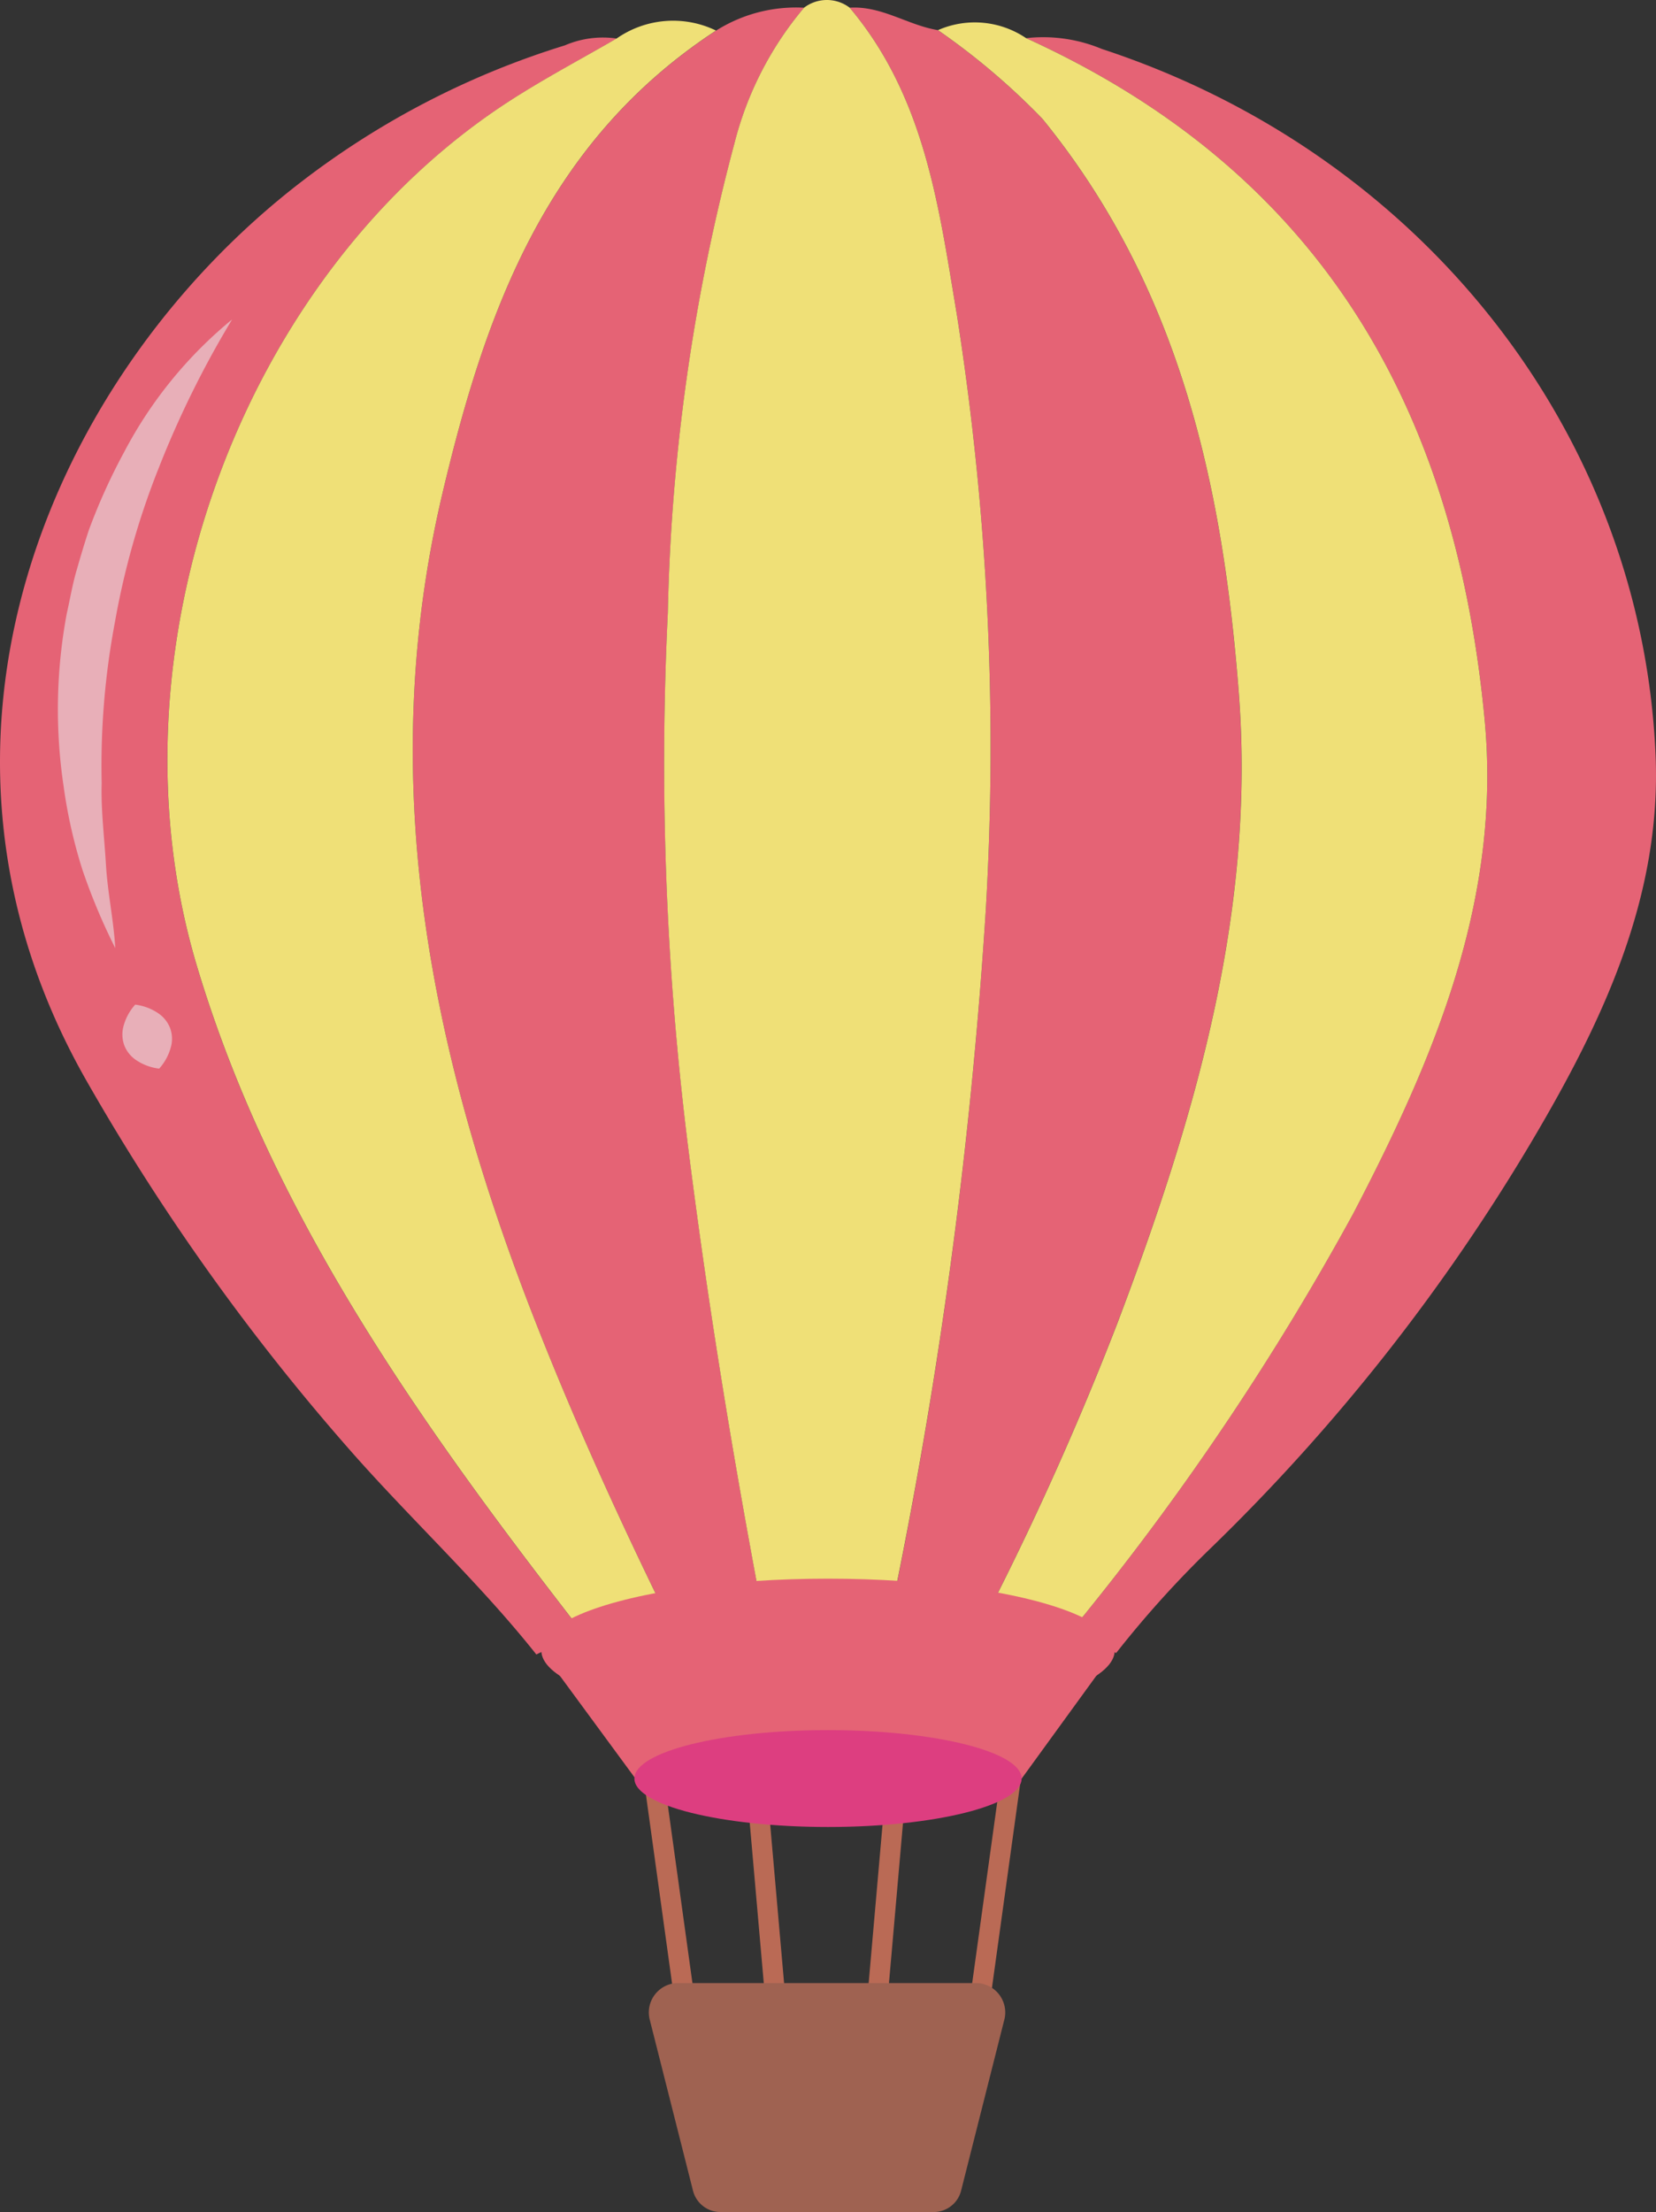
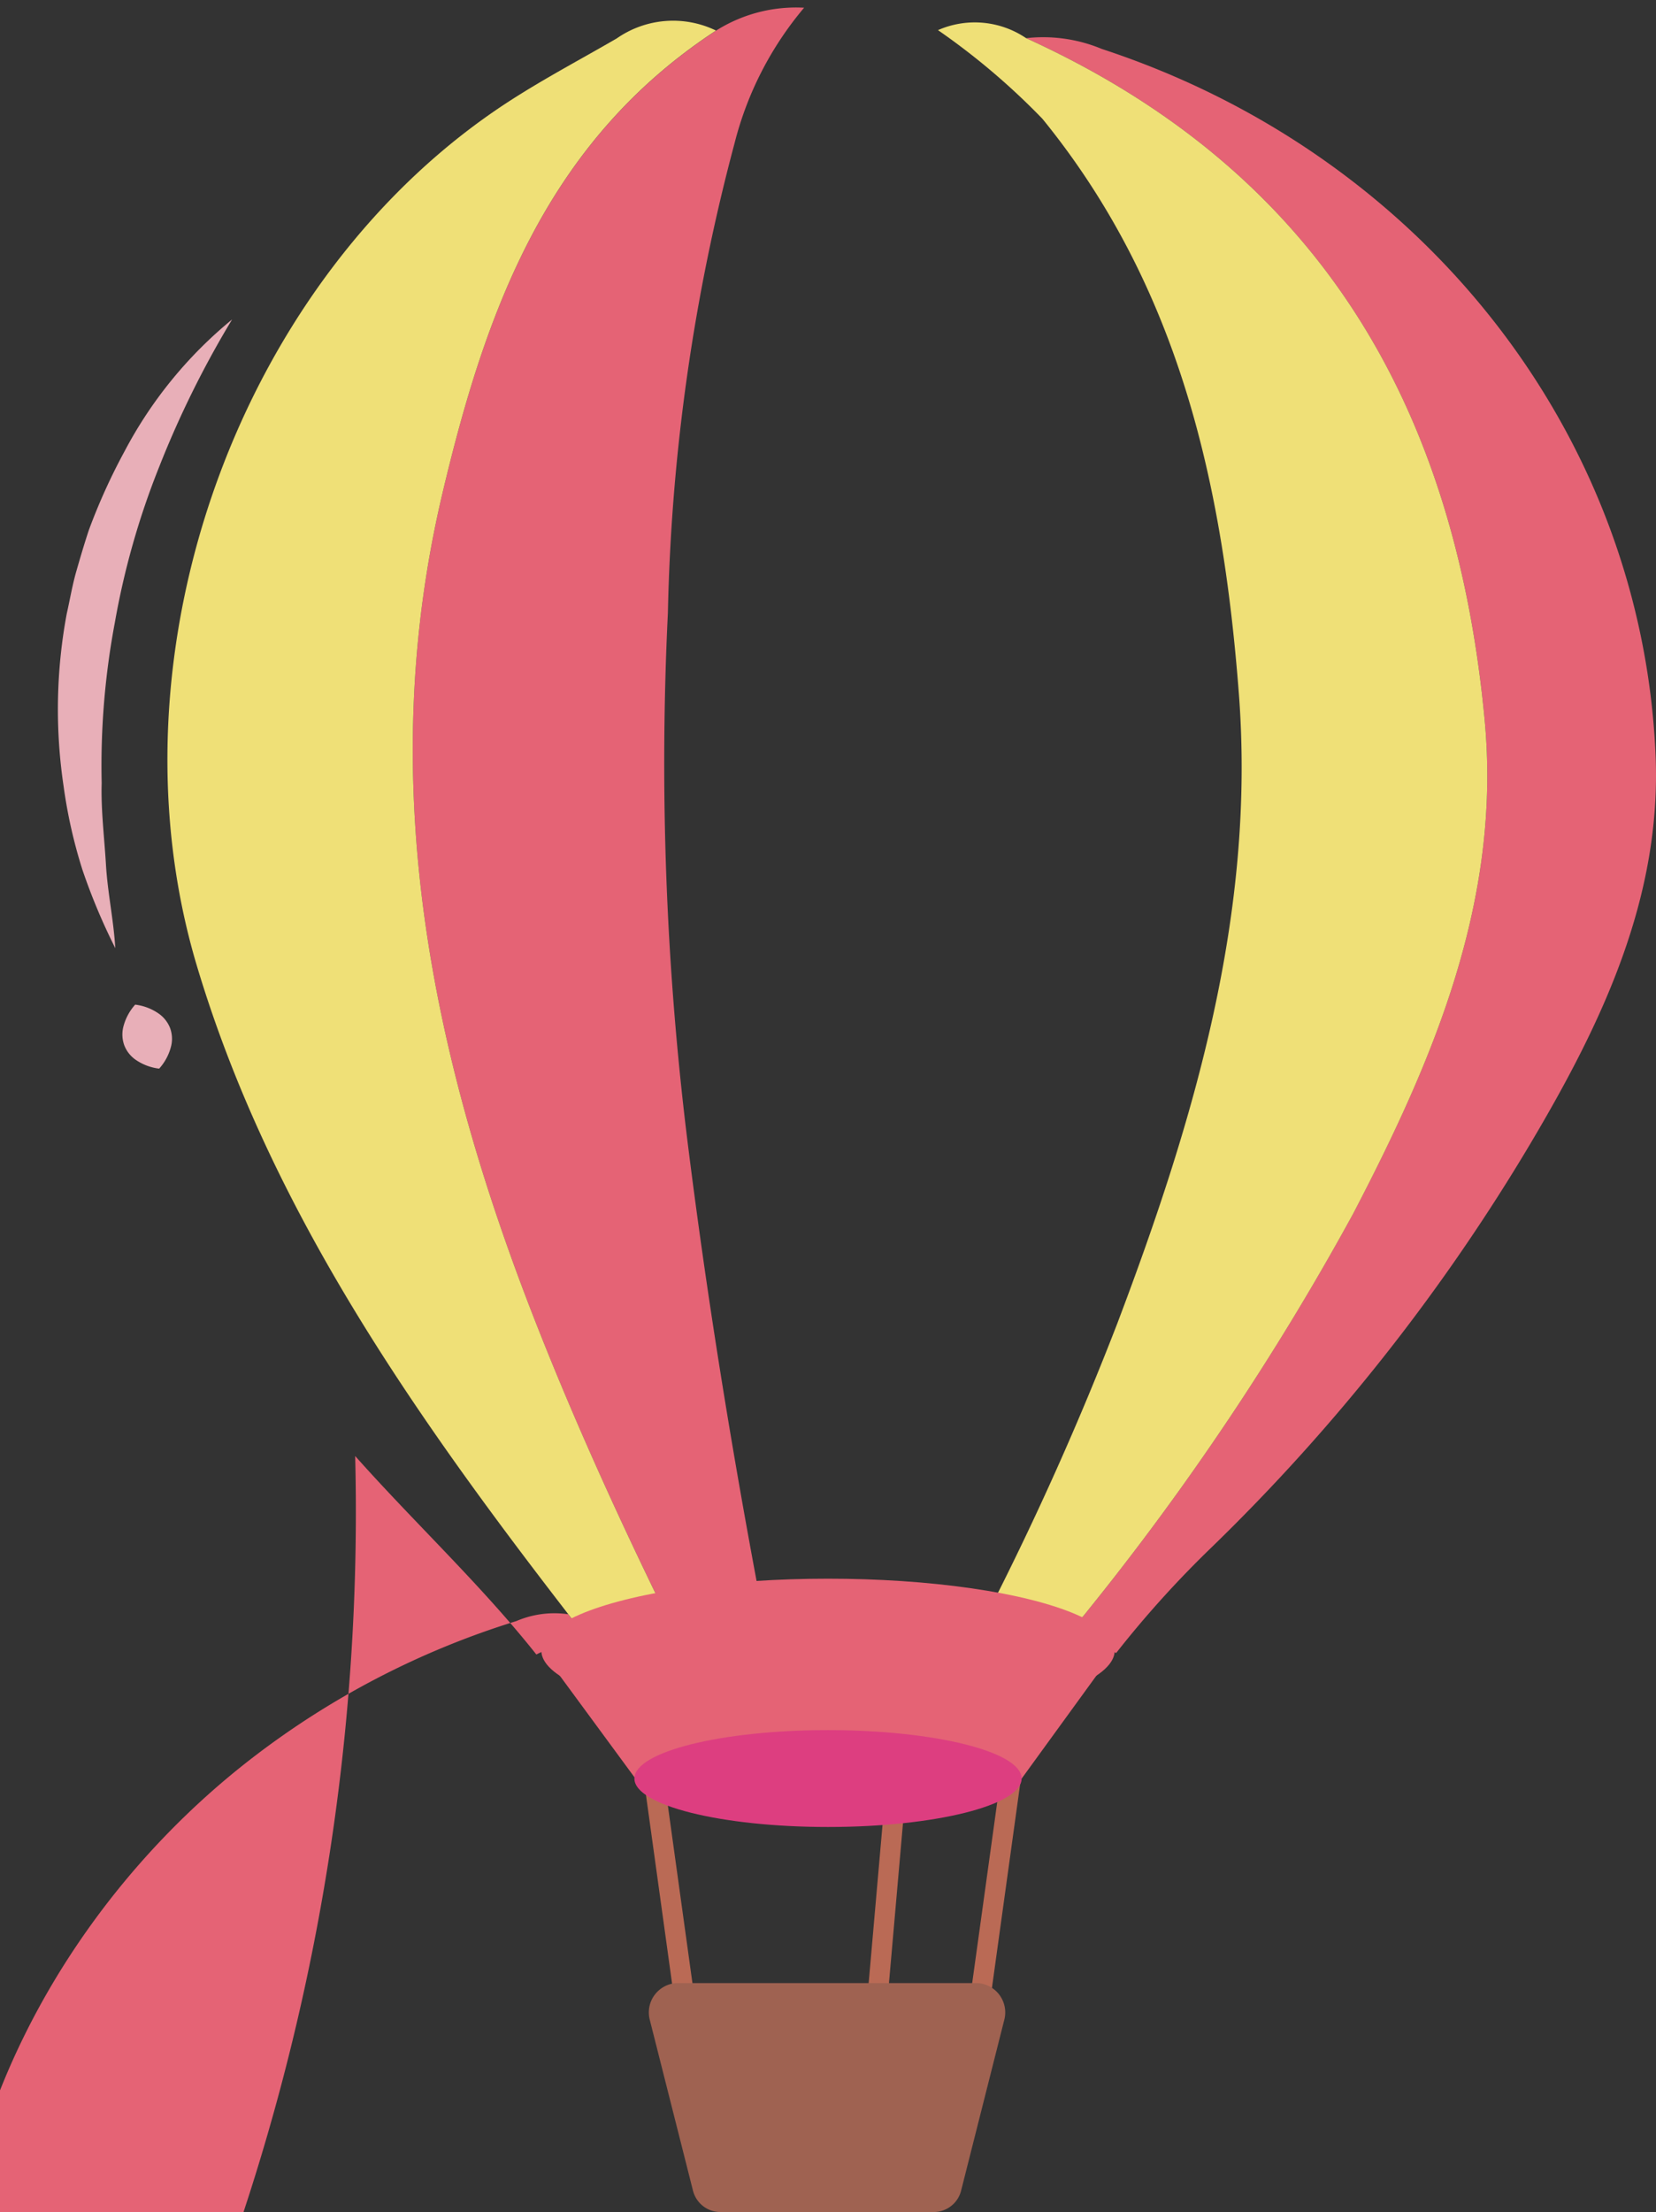
<svg xmlns="http://www.w3.org/2000/svg" width="67.639" height="90.286" viewBox="0 0 67.639 90.286">
  <rect x="0" y="0" width="67.639" height="90.286" fill="#333333" stroke="none" />
  <g id="Grupo_7450" data-name="Grupo 7450" transform="translate(-29.593 -159.623)" opacity="0.92">
    <line id="Linha_427" data-name="Linha 427" x1="1.924" y2="13.889" transform="translate(69.156 230.738)" fill="none" stroke="#c66f58" stroke-miterlimit="10" stroke-width="0.826" />
    <line id="Linha_428" data-name="Linha 428" x2="1.924" y2="13.889" transform="translate(56.097 230.738)" fill="none" stroke="#c66f58" stroke-miterlimit="10" stroke-width="0.826" />
-     <line id="Linha_429" data-name="Linha 429" x2="0.907" y2="10.342" transform="translate(60.472 232.217)" fill="none" stroke="#c66f58" stroke-miterlimit="10" stroke-width="0.826" />
    <line id="Linha_430" data-name="Linha 430" x1="0.907" y2="10.342" transform="translate(65.313 232.217)" fill="none" stroke="#c66f58" stroke-miterlimit="10" stroke-width="0.826" />
    <g id="Grupo_7414" data-name="Grupo 7414">
      <g id="Grupo_7413" data-name="Grupo 7413">
        <path id="Caminho_7770" data-name="Caminho 7770" d="M51.558,213.816c1.541,3.9,3.28,7.718,5.158,11.56a30.22,30.22,0,0,1,3.9-.58c-1.172-6.21-2.18-12.442-2.957-18.708a125.875,125.875,0,0,1-.786-21.451,80.56,80.56,0,0,1,2.724-19.172,13.828,13.828,0,0,1,2.84-5.527,6.116,6.116,0,0,0-3.6.937c-6.952,4.552-9.419,11.506-11.163,18.846C44.875,191.507,47.187,202.76,51.558,213.816Z" fill="#f4677b" />
-         <path id="Caminho_7771" data-name="Caminho 7771" d="M69.861,196.7a203.136,203.136,0,0,1-3.743,28.088,30.314,30.314,0,0,1,3.873.562,124.55,124.55,0,0,0,5.229-11.694c3.154-8.318,5.661-16.761,4.971-25.733-.648-8.428-2.392-16.542-8.025-23.454a28.446,28.446,0,0,0-4.263-3.616c-1.232-.2-2.295-1-3.605-.916,3.08,3.658,3.641,8.141,4.375,12.517A113.566,113.566,0,0,1,69.861,196.7Z" fill="#f4677b" />
        <path id="Caminho_7772" data-name="Caminho 7772" d="M97.214,190.435c-.569-13.137-9.557-24.53-22.62-28.815a6.22,6.22,0,0,0-3.089-.439c12.3,5.593,17.564,15.445,18.729,27.835.689,7.339-2.072,13.826-5.379,20.157a108.985,108.985,0,0,1-10.84,16.195,6.188,6.188,0,0,1-.833.884,19.669,19.669,0,0,1,2,.84,42.366,42.366,0,0,1,3.92-4.335,79.851,79.851,0,0,0,13.038-16.521C95.048,201.332,97.465,196.237,97.214,190.435Z" fill="#f4677b" />
-         <path id="Caminho_7773" data-name="Caminho 7773" d="M53.533,226.292a5.245,5.245,0,0,1-.731-.782c-6.325-8.179-12.21-16.576-15.17-26.468-3.835-12.817,1.8-28.234,12.818-35.32,1.4-.9,2.887-1.687,4.333-2.526a3.939,3.939,0,0,0-2.119.279,34.16,34.16,0,0,0-10.728,5.541c-10.282,7.879-16.764,22.907-8.75,36.824A91.277,91.277,0,0,0,44.1,219.052c2.428,2.729,5.147,5.261,7.4,8.1A19.512,19.512,0,0,1,53.533,226.292Z" fill="#f4677b" />
+         <path id="Caminho_7773" data-name="Caminho 7773" d="M53.533,226.292a5.245,5.245,0,0,1-.731-.782a3.939,3.939,0,0,0-2.119.279,34.16,34.16,0,0,0-10.728,5.541c-10.282,7.879-16.764,22.907-8.75,36.824A91.277,91.277,0,0,0,44.1,219.052c2.428,2.729,5.147,5.261,7.4,8.1A19.512,19.512,0,0,1,53.533,226.292Z" fill="#f4677b" />
        <g id="Grupo_7411" data-name="Grupo 7411">
          <path id="Caminho_7774" data-name="Caminho 7774" d="M39.073,172.662a39.93,39.93,0,0,0-2.989,6.043,31.965,31.965,0,0,0-1.8,6.328,31.477,31.477,0,0,0-.538,6.55c-.033,1.111.109,2.213.175,3.339s.31,2.229.381,3.4a24.914,24.914,0,0,1-1.343-3.2,20.4,20.4,0,0,1-.769-3.414,21.262,21.262,0,0,1,.129-7.036c.131-.575.227-1.16.39-1.727s.329-1.133.515-1.692a24.536,24.536,0,0,1,1.456-3.209A17.5,17.5,0,0,1,39.073,172.662Z" fill="#f7bac3" />
        </g>
        <g id="Grupo_7412" data-name="Grupo 7412">
          <path id="Caminho_7775" data-name="Caminho 7775" d="M35.114,200.628a2.131,2.131,0,0,1,.979.378,1.3,1.3,0,0,1,.447.577,1.274,1.274,0,0,1,.045.728,2.134,2.134,0,0,1-.491.929,2.132,2.132,0,0,1-.982-.377,1.279,1.279,0,0,1-.444-.578,1.3,1.3,0,0,1-.043-.729A2.151,2.151,0,0,1,35.114,200.628Z" fill="#f7bac3" />
        </g>
      </g>
    </g>
    <g id="Grupo_7416" data-name="Grupo 7416">
      <g id="Grupo_7415" data-name="Grupo 7415">
-         <path id="Caminho_7776" data-name="Caminho 7776" d="M57.656,206.088c.777,6.266,1.786,12.5,2.957,18.708.912-.077,1.846-.119,2.8-.119.921,0,1.824.039,2.7.111A203.136,203.136,0,0,0,69.861,196.7a113.566,113.566,0,0,0-1.188-24.246c-.734-4.376-1.294-8.859-4.375-12.517a1.538,1.538,0,0,0-1.863,0,13.83,13.83,0,0,0-2.841,5.527,80.508,80.508,0,0,0-2.723,19.172A125.772,125.772,0,0,0,57.656,206.088Z" fill="#ffef7d" />
        <path id="Caminho_7777" data-name="Caminho 7777" d="M90.234,189.016c-1.165-12.39-6.427-22.242-18.729-27.835a3.74,3.74,0,0,0-3.6-.328,28.446,28.446,0,0,1,4.263,3.616c5.633,6.912,7.377,15.026,8.025,23.454.69,8.972-1.817,17.415-4.97,25.733a124.817,124.817,0,0,1-5.23,11.694,24.977,24.977,0,0,1,3.191.9,6.245,6.245,0,0,0,.833-.884,108.991,108.991,0,0,0,10.841-16.195C88.163,202.842,90.923,196.355,90.234,189.016Z" fill="#ffef7d" />
        <path id="Caminho_7778" data-name="Caminho 7778" d="M53.533,226.292a24.744,24.744,0,0,1,3.183-.916c-1.878-3.842-3.617-7.662-5.157-11.56-4.372-11.056-6.684-22.309-3.884-34.1,1.744-7.34,4.211-14.294,11.163-18.846a4.027,4.027,0,0,0-4.054.321c-1.447.839-2.932,1.624-4.334,2.526-11.014,7.086-16.653,22.5-12.818,35.32,2.96,9.892,8.845,18.289,15.17,26.468A5.245,5.245,0,0,0,53.533,226.292Z" fill="#ffef7d" />
      </g>
    </g>
    <ellipse id="Elipse_1163" data-name="Elipse 1163" cx="11.711" cy="2.928" rx="11.711" ry="2.928" transform="translate(51.702 224.058)" fill="#f4677b" />
    <path id="Caminho_7779" data-name="Caminho 7779" d="M75.123,226.987l-3.8,5.23-15.224.751L51.7,226.987Z" fill="#f4677b" />
    <ellipse id="Elipse_1164" data-name="Elipse 1164" cx="7.908" cy="1.977" rx="7.908" ry="1.977" transform="translate(55.505 230.239)" fill="#eb3f87" />
    <path id="Caminho_7780" data-name="Caminho 7780" d="M67.755,249.909H58.991a1.157,1.157,0,0,1-1.1-.9l-1.751-6.918a1.2,1.2,0,0,1,1.1-1.527H69.506a1.2,1.2,0,0,1,1.1,1.527l-1.75,6.918A1.157,1.157,0,0,1,67.755,249.909Z" fill="#a86654" />
  </g>
</svg>